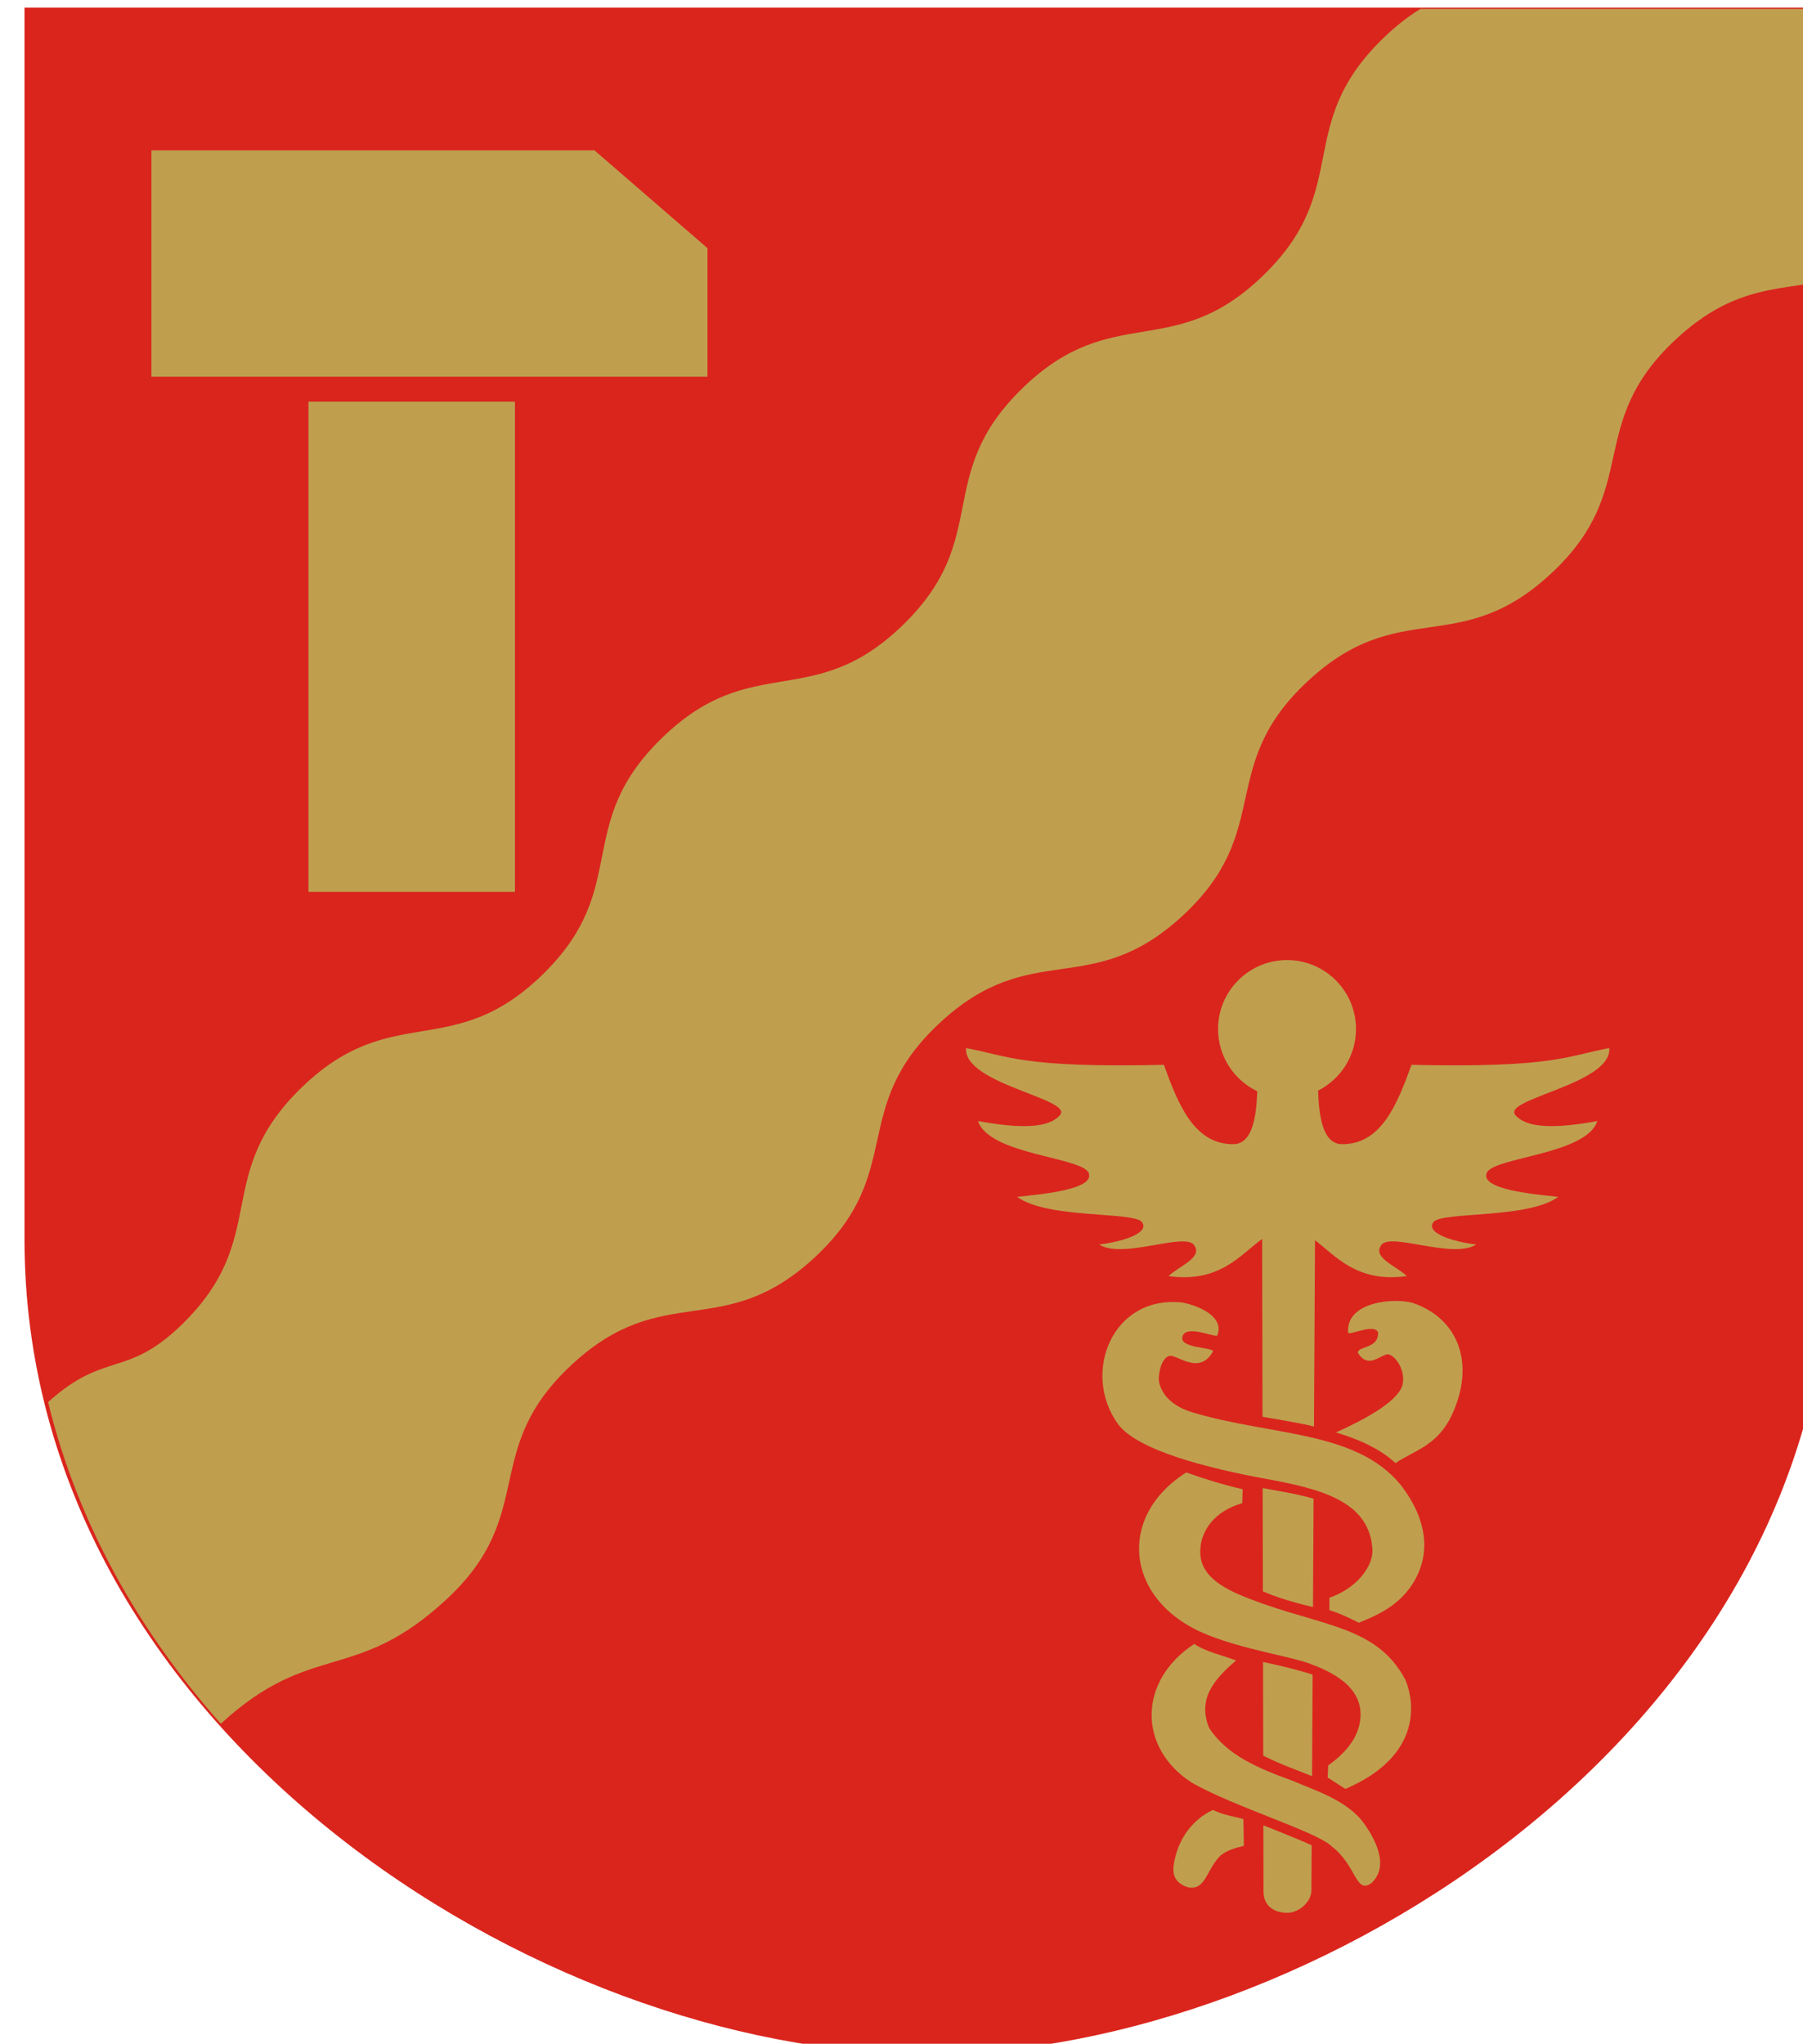
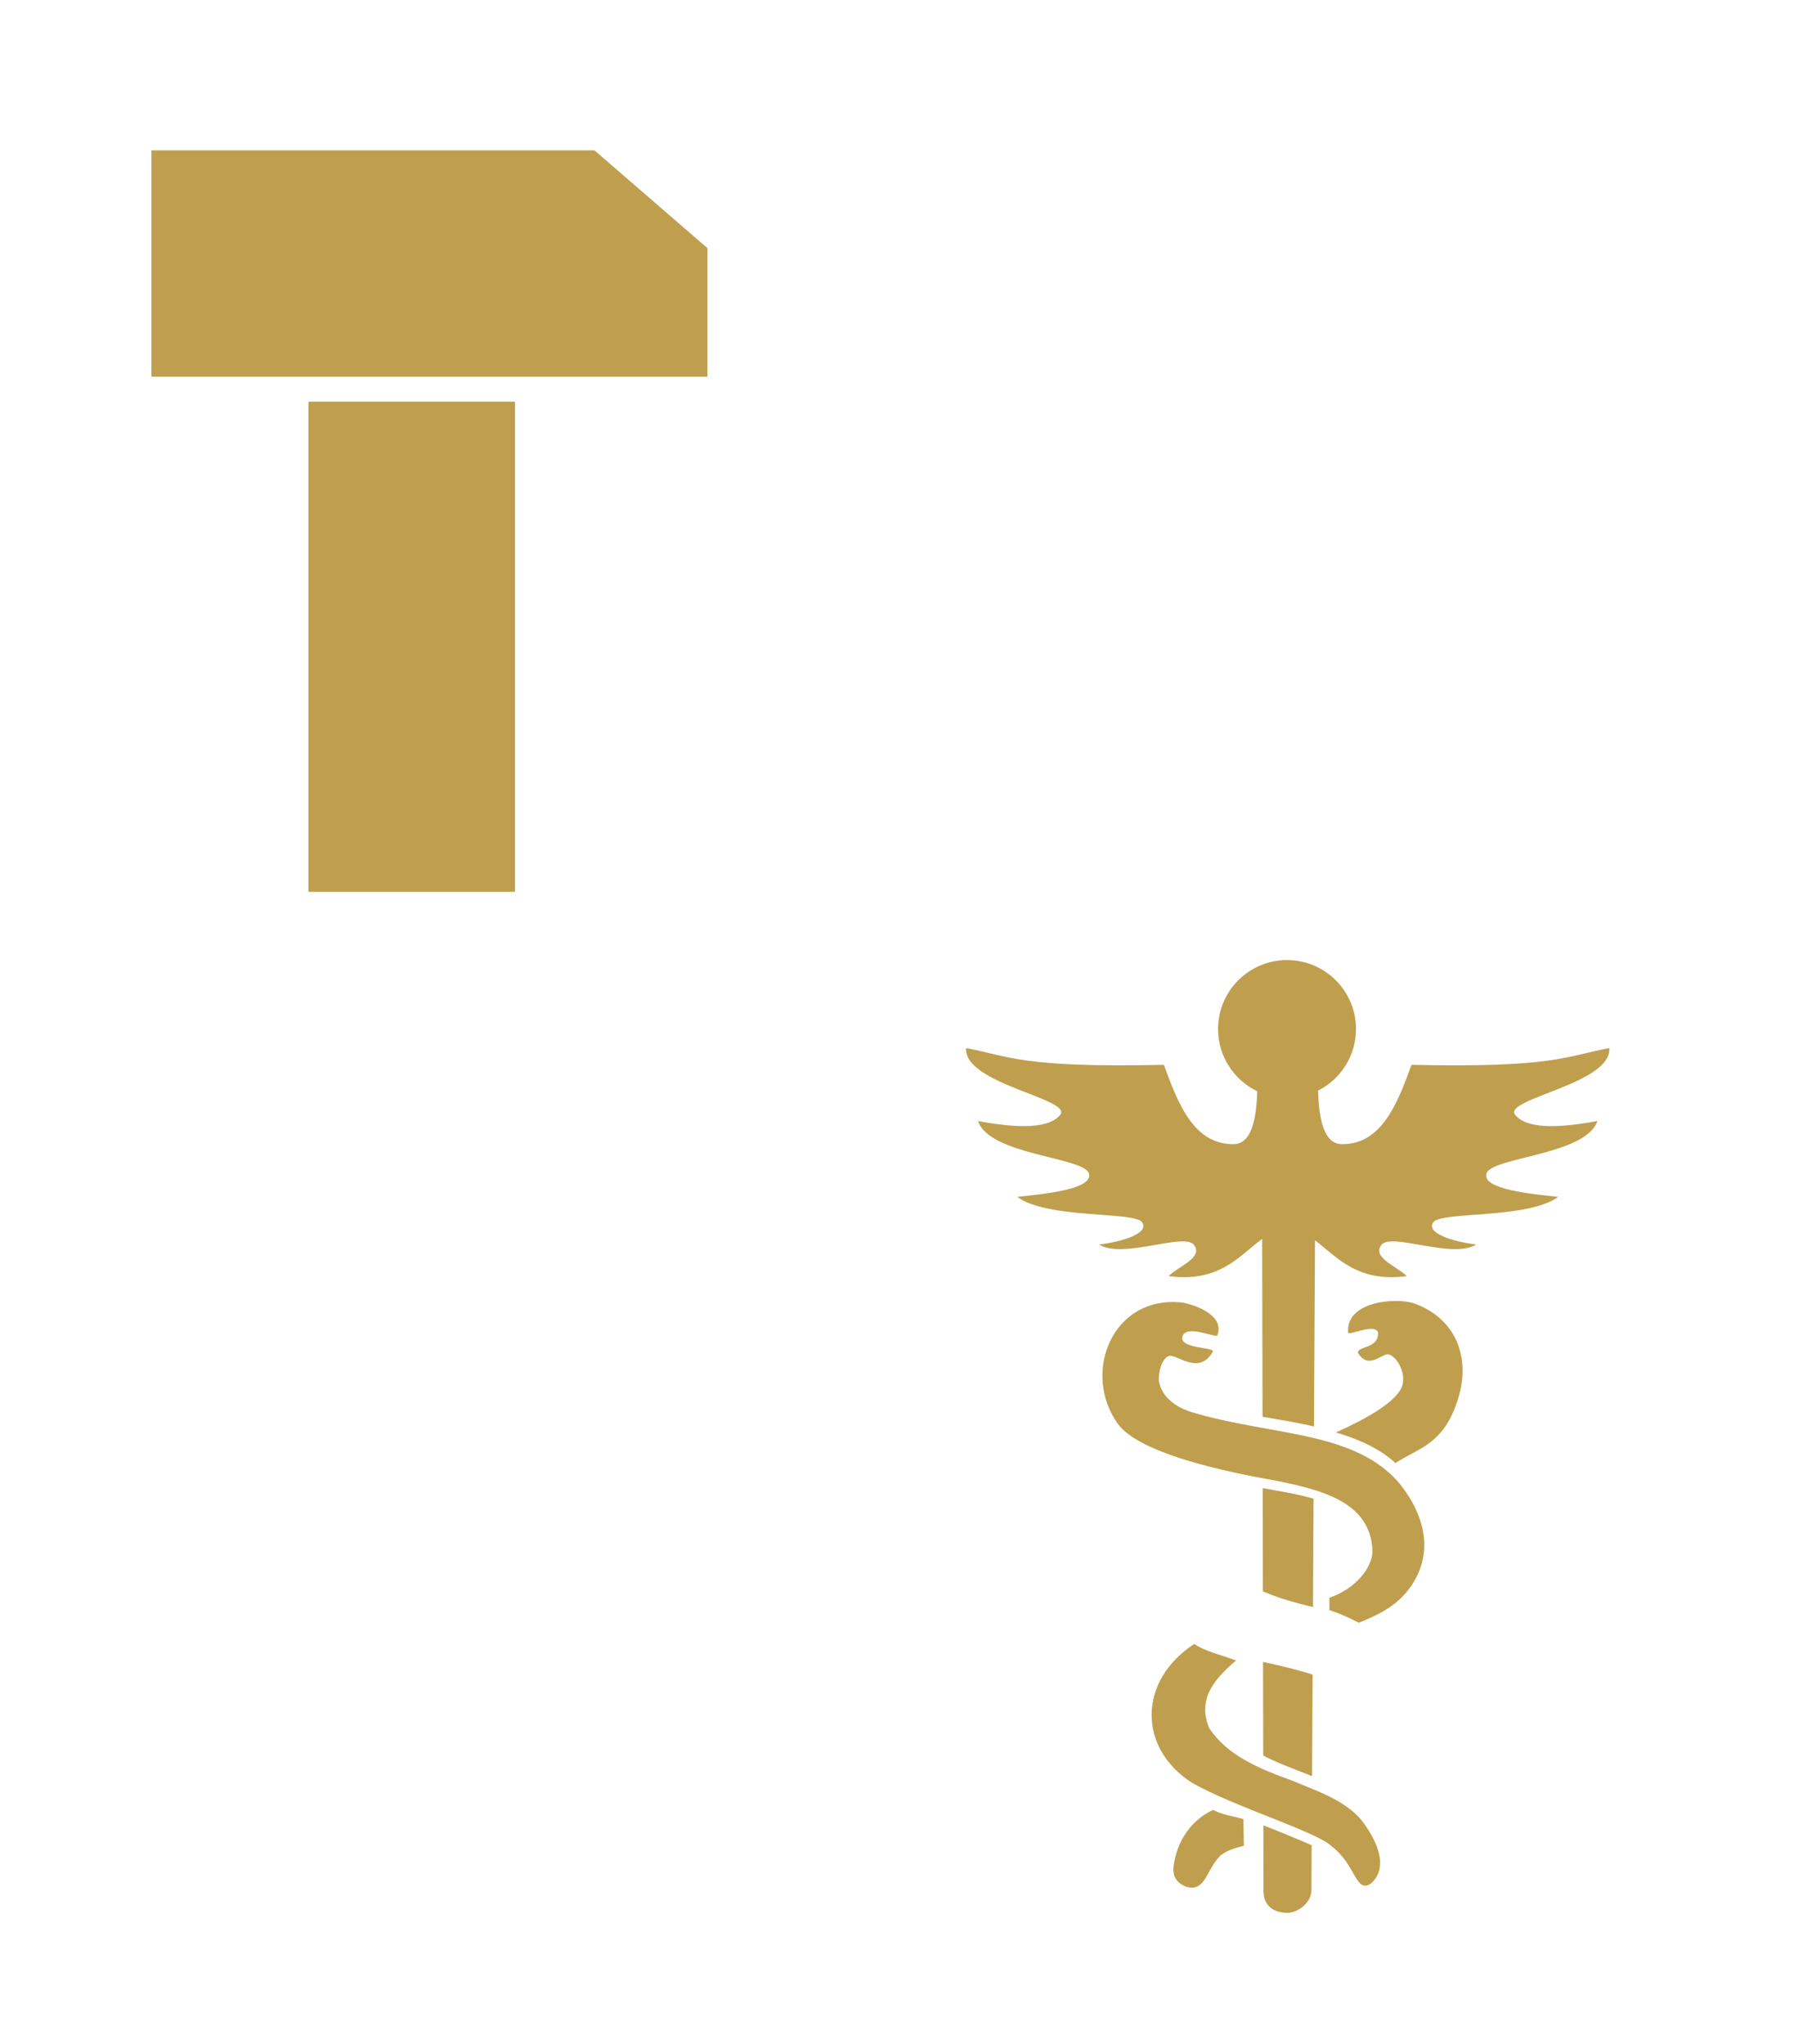
<svg xmlns="http://www.w3.org/2000/svg" version="1.0" width="500" height="566.727" id="svg1901">
  <defs id="defs1903">
    <style type="text/css" id="style6" />
  </defs>
  <g transform="translate(-98.571,-34.713)" id="layer1" style="opacity:1">
    <g transform="matrix(0.202,0,0,0.202,-4774.806,-1475.14)" id="g4430">
-       <path d="M 24159.26,7484.944 L 26637.948,7484.944 L 26637.948,9175.717 C 26637.948,9846.806 25928.025,10294.431 25398.604,10294.431 C 24866.157,10294.431 24159.259,9847.693 24159.259,9175.717 L 24159.259,7484.944 L 24159.26,7484.944 z" id="path4432" style="fill:#da251d;fill-opacity:1;stroke:none" />
      <g id="g4434">
        <path d="M 24549.086,8025.929 L 24832.6,8025.929 L 24832.6,8698.873 L 24549.086,8698.873 L 24549.086,8025.929 z" id="path4436" style="fill:#bf9f4e;fill-opacity:1;fill-rule:evenodd;stroke:none;stroke-width:1;stroke-linecap:butt;stroke-linejoin:miter;stroke-miterlimit:4;stroke-dasharray:none;stroke-opacity:1" />
        <path d="M 24333.509,7991.693 L 25096.856,7991.693 L 25096.856,7815.166 L 24941.726,7680.898 L 24333.509,7680.898 L 24333.509,7991.693 z" id="path4438" style="fill:#bf9f4e;fill-opacity:1;fill-rule:evenodd;stroke:none;stroke-width:1;stroke-linecap:butt;stroke-linejoin:miter;stroke-miterlimit:4;stroke-dasharray:none;stroke-opacity:1" />
      </g>
-       <path d="M 25639.688,7361.75 C 25623.62,7371.581 25606.948,7384.388 25589.438,7401.375 C 25467.444,7519.719 25549.349,7603.358 25427.562,7721.5 C 25305.778,7839.642 25224.644,7755.253 25102.781,7873.469 C 24980.92,7991.685 25062.786,8075.358 24941,8193.5 C 24819.214,8311.642 24738.087,8227.25 24616.094,8345.594 C 24494.101,8463.937 24576.004,8547.576 24454.219,8665.719 C 24332.433,8783.861 24251.305,8699.468 24129.312,8817.812 C 24007.319,8936.156 24089.192,9019.826 23967.406,9137.969 C 23892.817,9210.326 23864.25,9172.842 23787.281,9242.219 C 23827.158,9406.374 23910.586,9552.511 24020.438,9676.375 C 24143.497,9563.422 24201.639,9623.13 24325.25,9508.344 C 24449.584,9392.886 24369.549,9307.435 24494.094,9191.781 C 24618.64,9076.127 24697.917,9162.269 24822.25,9046.812 C 24946.584,8931.355 24866.549,8845.935 24991.094,8730.281 C 25115.64,8614.627 25194.886,8700.769 25319.219,8585.312 C 25443.554,8469.855 25363.527,8384.436 25487.938,8268.906 C 25612.348,8153.378 25691.605,8239.52 25815.938,8124.062 C 25940.271,8008.605 25860.237,7923.185 25984.781,7807.531 C 26067.388,7730.822 26130.088,7742.865 26199.219,7726 L 26199.219,7361.75 L 25639.688,7361.75 z" transform="matrix(1.017,0,0,1.017,0,-9.1119403e-2)" id="path4440" style="fill:#bf9f4e;fill-opacity:1;fill-rule:evenodd;stroke:none;stroke-width:1px;stroke-linecap:butt;stroke-linejoin:miter;stroke-opacity:1" />
      <g transform="matrix(0.606,0,0,0.606,11910.887,8662.529)" id="g4442" style="fill:#bf9f4e;fill-opacity:1;stroke:none">
        <path d="M 22686.344,210.938 C 22601.541,210.938 22532.719,279.76 22532.719,364.562 C 22532.719,425.638 22568.405,478.43 22620.062,503.188 C 22617.943,563.335 22608.333,621.062 22566.438,621.062 C 22480.183,621.062 22444.738,534.936 22412.031,444.281 C 22095.523,451.237 22068.005,425.106 21971.375,406.906 C 21965.433,487.312 22211.08,519.991 22180.781,556.062 C 22150.482,592.134 22064.121,581.498 21997.969,569.5 C 22023.277,645.378 22232.083,649.636 22244.75,685.75 C 22257.417,721.864 22141.254,732.415 22085.219,738.344 C 22152.527,788.107 22345.563,770.491 22363.312,794.719 C 22381.06,818.946 22320,838.271 22267.781,844.531 C 22320.326,877.809 22457.409,816.971 22479.031,845.344 C 22500.653,873.716 22444.469,892.98 22422.531,914.875 C 22534.079,930.219 22580.341,869.886 22627.188,834.906 L 22630.938,832.094 L 22631.75,1228.219 C 22650.206,1231.403 22668.672,1234.524 22687.094,1237.844 C 22700.711,1240.297 22714.312,1242.863 22727.844,1245.656 C 22734.056,1246.938 22740.191,1248.486 22746.375,1249.875 L 22748.656,835.062 C 22795.431,870.066 22841.715,930.196 22953.094,914.875 C 22931.157,892.98 22874.972,873.716 22896.594,845.344 C 22918.216,816.971 23055.299,877.809 23107.844,844.531 C 23055.625,838.271 22994.565,818.946 23012.312,794.719 C 23030.06,770.491 23223.098,788.107 23290.406,738.344 C 23234.37,732.415 23118.208,721.864 23130.875,685.75 C 23143.541,649.636 23352.348,645.378 23377.656,569.5 C 23311.502,581.498 23225.143,592.134 23194.844,556.062 C 23164.545,519.991 23410.192,487.312 23404.25,406.906 C 23307.618,425.106 23280.102,451.237 22963.594,444.281 C 22930.887,534.936 22895.442,621.062 22809.188,621.062 C 22767.111,621.062 22757.595,562.835 22755.531,502.406 L 22754.781,502.094 C 22805.259,476.908 22839.968,424.774 22839.969,364.562 C 22839.969,279.76 22771.147,210.938 22686.344,210.938 z" transform="matrix(1.017,0,0,1.017,0,-9.1119403e-2)" id="path4444" style="opacity:1;fill:#bf9f4e;fill-opacity:1;fill-rule:evenodd;stroke:none;stroke-width:0.984;stroke-miterlimit:4;stroke-dasharray:none;stroke-dashoffset:4.5;stroke-opacity:1" />
        <path d="M 22741.25,2182.625 C 22738.749,2181.493 22736.873,2180.603 22733.844,2179.281 C 22721.488,2173.889 22705.217,2167.108 22689.031,2160.469 C 22661.181,2149.046 22640.771,2141.008 22633.625,2138.281 L 22633.938,2284.969 C 22633.938,2322.523 22663.5,2333.156 22686.938,2333.156 C 22710.402,2333.156 22740.688,2310.852 22740.688,2282.375 L 22741.25,2182.625 z" transform="matrix(1.017,0,0,1.017,0,-9.1119403e-2)" id="path4446" style="fill:#bf9f4e;fill-opacity:1;fill-rule:evenodd;stroke:none;stroke-width:1px;stroke-linecap:butt;stroke-linejoin:miter;stroke-opacity:1" />
        <path d="M 22743.344,1802.656 C 22741.761,1802.097 22740.302,1801.558 22738.5,1800.969 C 22732.362,1798.962 22725.048,1796.805 22717.062,1794.594 C 22709.077,1792.382 22700.441,1790.108 22691.688,1787.906 C 22674.18,1783.504 22656.195,1779.351 22642.094,1776.281 C 22638.426,1775.483 22635.944,1775.01 22632.875,1774.375 L 22633.312,1982.875 C 22634.836,1983.656 22636.352,1984.521 22637.875,1985.281 C 22643.41,1988.045 22648.935,1990.656 22654.469,1993.188 C 22665.538,1998.249 22676.619,2002.92 22687.688,2007.375 C 22698.754,2011.83 22709.807,2016.095 22720.875,2020.375 C 22727.943,2023.108 22735.026,2025.912 22742.094,2028.719 L 22743.344,1802.656 z" transform="matrix(1.017,0,0,1.017,0,-9.1119403e-2)" id="path4448" style="fill:#bf9f4e;fill-opacity:1;fill-rule:evenodd;stroke:none;stroke-width:1.677px;stroke-linecap:butt;stroke-linejoin:miter;stroke-opacity:1" />
        <path d="M 22745.469,1410.75 C 22745.071,1410.633 22744.68,1410.491 22744.281,1410.375 C 22738.75,1408.768 22733.214,1407.28 22727.625,1405.875 C 22716.446,1403.066 22705.15,1400.626 22693.812,1398.375 C 22682.475,1396.124 22671.089,1394.062 22659.688,1392.031 C 22650.485,1390.392 22641.281,1388.725 22632.094,1387.031 L 22632.562,1617.062 C 22633.009,1617.255 22633.462,1617.497 22633.906,1617.688 C 22639.916,1620.265 22645.875,1622.66 22651.781,1624.906 C 22657.689,1627.152 22663.523,1629.25 22669.344,1631.219 C 22675.166,1633.187 22680.966,1635.004 22686.719,1636.75 C 22698.225,1640.242 22709.605,1643.354 22720.938,1646.281 C 22728.697,1648.286 22736.424,1650.181 22744.156,1652.094 L 22745.469,1410.75 z" transform="matrix(1.017,0,0,1.017,0,-9.1119403e-2)" id="path4450" style="fill:#bf9f4e;fill-opacity:1;fill-rule:evenodd;stroke:none;stroke-width:1.705px;stroke-linecap:butt;stroke-linejoin:miter;stroke-opacity:1" />
        <path d="M 23182.798,1284.459 C 23228.968,1298.353 23280.119,1318.945 23317.835,1354.057 C 23362.047,1323.12 23420.588,1314.715 23453.25,1226.208 C 23492.975,1125.08 23460.348,1027.592 23358.686,991.69 C 23318.112,978.735 23204.478,986.799 23210.411,1059.02 C 23215.666,1064.356 23269.605,1037.21 23278.119,1057.507 C 23280.337,1095.439 23232.582,1088.191 23232.539,1103.843 C 23255.165,1141.815 23283.441,1109.004 23299.3,1107.436 C 23316.543,1107.009 23343.014,1146.24 23332.965,1178.926 C 23320.268,1216.719 23244.285,1256.893 23182.798,1284.459 z" id="path4452" style="fill:#bf9f4e;fill-opacity:1;fill-rule:evenodd;stroke:none;stroke-width:1px;stroke-linecap:butt;stroke-linejoin:miter;stroke-opacity:1" />
        <path d="M 22913.86,1065.072 C 22930.991,1022.796 22873.242,997.58 22834.805,990.177 C 22675.547,972.806 22605.736,1150.791 22689.357,1265.901 C 22734.223,1325.915 22896.041,1366.123 23020.833,1388.986 C 23145.064,1411.746 23262.291,1438.718 23265.636,1554.035 C 23264.137,1592.59 23226.788,1638.735 23168.047,1658.93 L 23168.047,1686.921 C 23190.127,1694.019 23210.621,1703.293 23234.646,1715.603 C 23278.183,1697.51 23340.368,1673.011 23371.169,1599.166 C 23376.87,1583.598 23410.785,1507.838 23328.804,1402.474 C 23227.316,1279.528 23037.112,1292.771 22857.878,1239.068 C 22839.647,1233.63 22789.341,1215.549 22781.471,1166.444 C 22781.413,1146.864 22787.075,1119.119 22803.599,1111.597 C 22820.123,1104.074 22872.587,1158.438 22904.404,1100.628 C 22902.43,1090.857 22827.305,1094.506 22835.183,1067.152 C 22843.061,1039.798 22905.449,1068.864 22913.86,1065.072 z" id="path4454" style="fill:#bf9f4e;fill-opacity:1;fill-rule:evenodd;stroke:none;stroke-width:1px;stroke-linecap:butt;stroke-linejoin:miter;stroke-opacity:1" />
-         <path d="M 22971.571,1413.163 L 22970.501,1444.724 C 22905.242,1463.645 22879.066,1507.915 22875.819,1545.826 C 22872.761,1582.224 22886.812,1616.273 22954.988,1647.998 C 23130.365,1724.965 23270.349,1712.574 23340.139,1844.853 C 23365.312,1905.362 23369.225,2021.623 23204.267,2091.991 L 23164.147,2066.314 L 23165.217,2038.779 C 23214.693,2003.61 23236.068,1966.748 23238.41,1929.75 C 23243.024,1857.237 23168.025,1824.291 23118.678,1806.559 C 23078.154,1792.107 22970.347,1775.065 22889.727,1742.146 C 22706.257,1667.6 22684.117,1476.053 22843.723,1375.183 C 22885.875,1390.164 22928.412,1403.219 22971.571,1413.163 z" id="path4456" style="fill:#bf9f4e;fill-opacity:1;fill-rule:evenodd;stroke:none;stroke-width:1px;stroke-linecap:butt;stroke-linejoin:miter;stroke-opacity:1" />
        <path d="M 22956.593,1800.988 C 22924.413,1788.919 22886.492,1780.677 22861.91,1763.543 C 22734.594,1846.829 22733.845,1997.935 22854.956,2077.013 C 22949.666,2131.996 23140.288,2189.113 23172.973,2221.979 C 23229.798,2265.099 23226.753,2330.757 23262.841,2305.696 C 23306.148,2265.983 23270.326,2201.446 23240.642,2162.602 C 23200.609,2115.488 23135.8,2095.629 23083.907,2073.268 C 23008.063,2046.071 22935.648,2015.579 22895.611,1953.979 C 22868.08,1887.351 22908.199,1842.502 22956.593,1800.988 z" id="path4458" style="fill:#bf9f4e;fill-opacity:1;fill-rule:evenodd;stroke:none;stroke-width:1px;stroke-linecap:butt;stroke-linejoin:miter;stroke-opacity:1" />
        <path d="M 22974.246,2220.91 L 22973.176,2160.462 C 22950.177,2153.513 22930.017,2152.244 22904.17,2139.6 C 22857.508,2161.667 22823.101,2206.296 22814.836,2267.449 C 22813.942,2279.086 22813.043,2302.62 22844.792,2313.988 C 22887.687,2325.472 22888.308,2275.529 22921.288,2242.842 C 22939.938,2228.548 22956.957,2225.677 22974.246,2220.91 z" id="path4460" style="fill:#bf9f4e;fill-opacity:1;fill-rule:evenodd;stroke:none;stroke-width:1px;stroke-linecap:butt;stroke-linejoin:miter;stroke-opacity:1" />
      </g>
    </g>
  </g>
</svg>